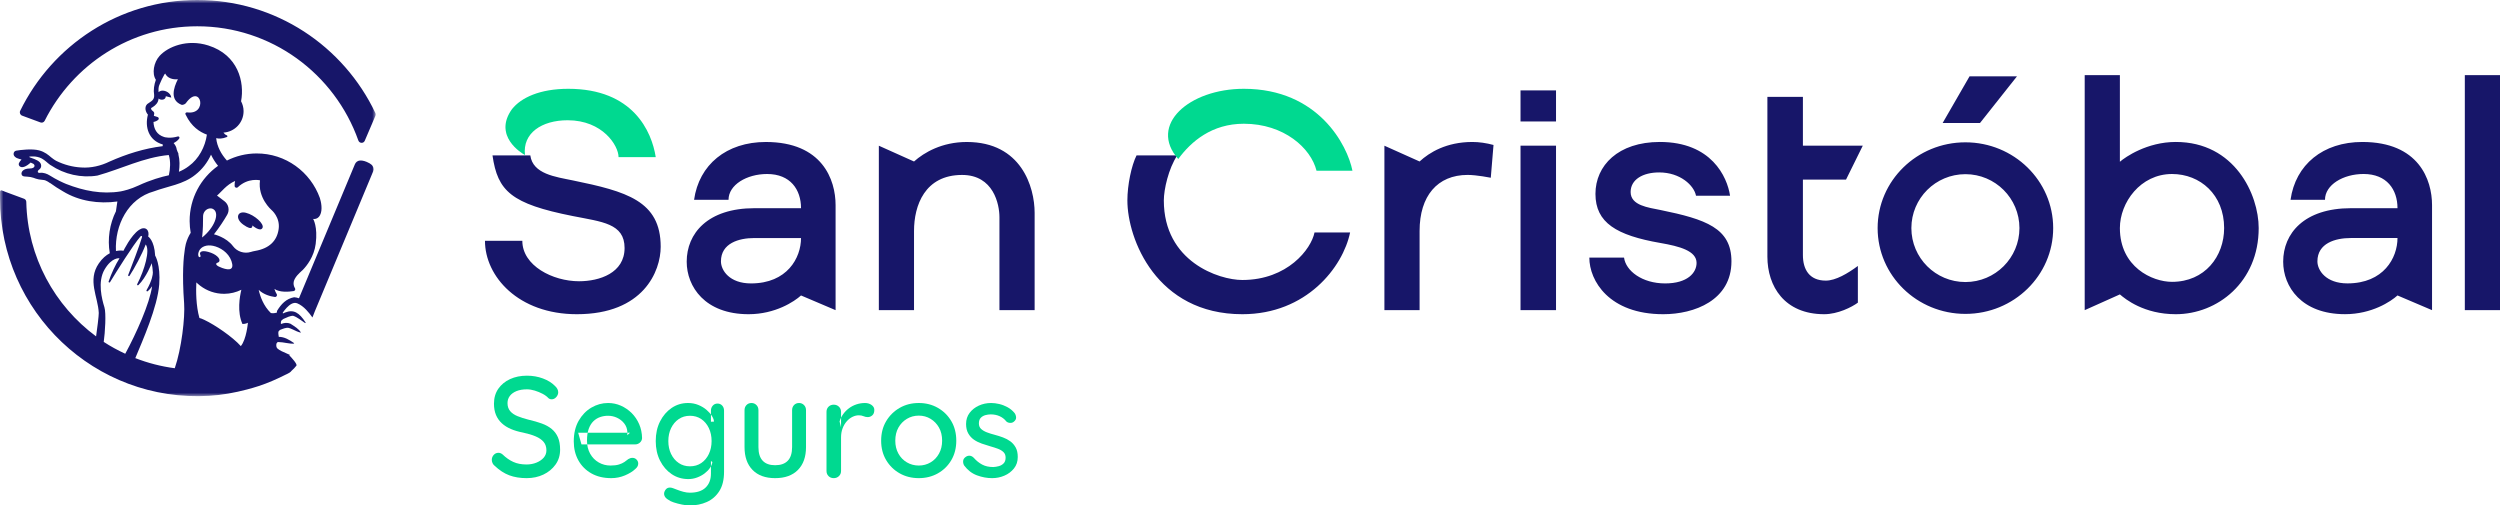
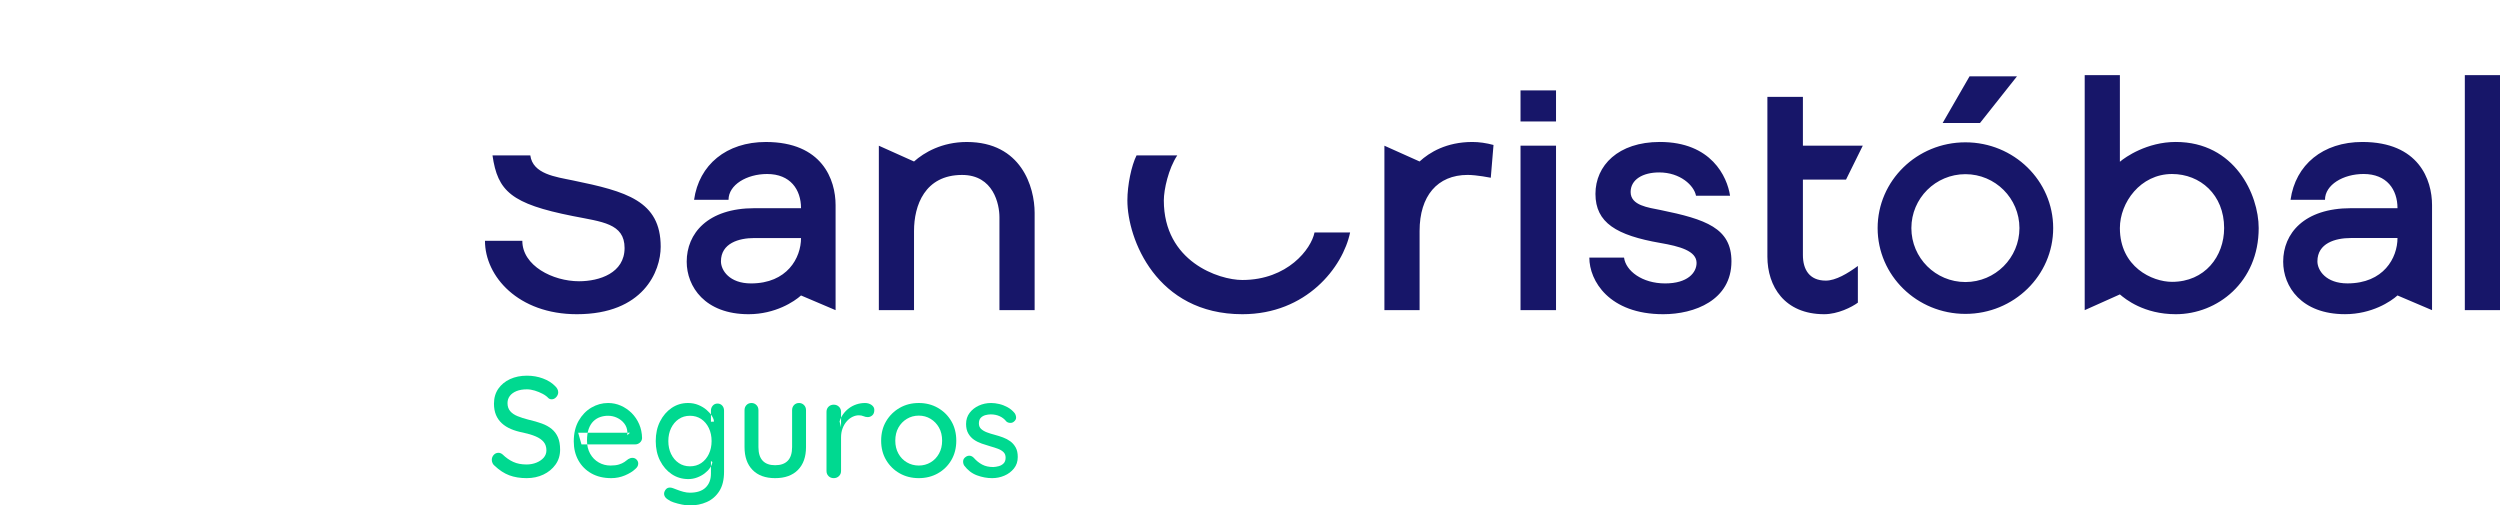
<svg xmlns="http://www.w3.org/2000/svg" xmlns:xlink="http://www.w3.org/1999/xlink" width="366px" height="74px" viewBox="0 0 366 74" version="1.1">
  <title>167BA235-03FB-4884-A6FA-684B27A14C6C</title>
  <defs>
-     <polygon id="path-1" points="0 0 55 0 55 58 0 58" />
-   </defs>
+     </defs>
  <g id="Logos" stroke="none" stroke-width="1" fill="none" fill-rule="evenodd">
    <g id="logos" transform="translate(-103, -92)">
      <g id="logo_sc_seguros" transform="translate(103, 92)">
        <path d="M77.098,70 C76.146,70 75.3,69.862 74.56,69.585 C73.818,69.305 73.112,68.847 72.436,68.208 C72.29,68.097 72.182,67.962 72.109,67.803 C72.036,67.642 72,67.479 72,67.314 C72,67.049 72.093,66.811 72.276,66.604 C72.462,66.396 72.694,66.29 72.972,66.29 C73.184,66.29 73.382,66.369 73.567,66.521 C74.07,67.008 74.594,67.375 75.145,67.625 C75.694,67.875 76.337,68 77.08,68 C77.608,68 78.094,67.909 78.536,67.729 C78.98,67.549 79.333,67.305 79.599,67 C79.862,66.695 79.995,66.339 79.995,65.936 C79.995,65.439 79.86,65.023 79.589,64.697 C79.317,64.371 78.928,64.102 78.417,63.886 C77.909,63.669 77.298,63.485 76.583,63.333 C75.922,63.208 75.329,63.034 74.808,62.811 C74.284,62.589 73.838,62.309 73.469,61.968 C73.097,61.627 72.813,61.222 72.613,60.75 C72.418,60.278 72.317,59.729 72.317,59.104 C72.317,58.256 72.529,57.528 72.952,56.915 C73.376,56.305 73.949,55.833 74.677,55.498 C75.405,55.165 76.224,55 77.138,55 C77.971,55 78.752,55.133 79.48,55.405 C80.207,55.676 80.794,56.04 81.246,56.5 C81.562,56.79 81.722,57.104 81.722,57.436 C81.722,57.686 81.625,57.919 81.433,58.136 C81.241,58.35 81.02,58.458 80.767,58.458 C80.584,58.458 80.424,58.4 80.293,58.29 C80.079,58.055 79.797,57.843 79.44,57.655 C79.083,57.466 78.702,57.311 78.298,57.186 C77.895,57.061 77.507,56.998 77.138,56.998 C76.543,56.998 76.035,57.087 75.611,57.258 C75.187,57.434 74.863,57.669 74.637,57.968 C74.413,58.267 74.3,58.617 74.3,59.019 C74.3,59.494 74.431,59.881 74.687,60.186 C74.945,60.492 75.306,60.739 75.768,60.926 C76.232,61.114 76.761,61.284 77.356,61.436 C78.084,61.604 78.734,61.792 79.311,62 C79.886,62.208 80.372,62.475 80.767,62.801 C81.165,63.127 81.469,63.534 81.681,64.019 C81.893,64.506 82,65.112 82,65.833 C82,66.665 81.774,67.396 81.324,68.021 C80.874,68.646 80.281,69.133 79.549,69.479 C78.815,69.826 77.998,70 77.098,70" id="Fill-1" fill="#00D990" />
        <path d="M89.485,70 C88.368,70 87.402,69.769 86.582,69.308 C85.763,68.847 85.127,68.21 84.676,67.4 C84.225,66.591 84,65.665 84,64.619 C84,63.444 84.24,62.435 84.717,61.598 C85.195,60.764 85.816,60.121 86.582,59.672 C87.347,59.225 88.161,59 89.022,59 C89.679,59 90.305,59.131 90.895,59.39 C91.487,59.653 92.014,60.014 92.479,60.474 C92.94,60.937 93.307,61.48 93.576,62.101 C93.844,62.723 93.986,63.403 94,64.14 C93.986,64.407 93.879,64.628 93.676,64.801 C93.475,64.977 93.24,65.062 92.971,65.062 L85.129,65.062 L84.648,63.356 L92.225,63.356 L91.842,63.717 L91.842,63.215 C91.815,62.748 91.661,62.335 91.379,61.98 C91.098,61.627 90.747,61.351 90.331,61.158 C89.913,60.964 89.477,60.868 89.022,60.868 C88.618,60.868 88.23,60.931 87.863,61.058 C87.49,61.186 87.163,61.388 86.874,61.67 C86.585,61.952 86.355,62.321 86.189,62.784 C86.021,63.246 85.937,63.817 85.937,64.501 C85.937,65.236 86.091,65.879 86.4,66.426 C86.71,66.977 87.126,67.4 87.65,67.702 C88.173,68.004 88.751,68.155 89.384,68.155 C89.88,68.155 90.29,68.104 90.612,68.004 C90.936,67.904 91.204,67.779 91.42,67.632 C91.635,67.485 91.823,67.344 91.985,67.21 C92.186,67.089 92.387,67.03 92.59,67.03 C92.83,67.03 93.033,67.114 93.192,67.281 C93.354,67.449 93.436,67.644 93.436,67.871 C93.436,68.167 93.287,68.434 92.992,68.675 C92.629,69.022 92.129,69.33 91.489,69.6 C90.852,69.867 90.184,70 89.485,70" id="Fill-3" fill="#00D990" />
        <path d="M101.01,60.87 C100.383,60.87 99.833,61.034 99.359,61.358 C98.886,61.683 98.516,62.123 98.246,62.679 C97.977,63.235 97.844,63.865 97.844,64.57 C97.844,65.274 97.977,65.905 98.246,66.459 C98.516,67.015 98.886,67.457 99.359,67.781 C99.833,68.106 100.383,68.269 101.01,68.269 C101.638,68.269 102.187,68.11 102.661,67.792 C103.133,67.473 103.506,67.031 103.775,66.469 C104.043,65.907 104.177,65.274 104.177,64.57 C104.177,63.865 104.043,63.233 103.775,62.668 C103.506,62.106 103.133,61.666 102.661,61.348 C102.187,61.029 101.638,60.87 101.01,60.87 M100.721,59 C101.273,59 101.777,59.095 102.239,59.285 C102.7,59.475 103.1,59.715 103.438,60.006 C103.777,60.298 104.043,60.6 104.234,60.91 C104.427,61.224 104.523,61.494 104.523,61.724 L104.082,61.745 L104.082,60.118 C104.082,59.833 104.169,59.589 104.351,59.386 C104.528,59.184 104.759,59.081 105.042,59.081 C105.321,59.081 105.551,59.18 105.733,59.376 C105.91,59.572 106,59.82 106,60.118 L106,69.081 C106,70.232 105.77,71.171 105.309,71.896 C104.849,72.622 104.238,73.153 103.477,73.492 C102.715,73.831 101.88,74 100.973,74 C100.653,74 100.274,73.957 99.839,73.868 C99.404,73.781 99.005,73.673 98.641,73.554 C98.276,73.432 98.022,73.308 97.881,73.188 C97.587,73.025 97.391,72.834 97.296,72.617 C97.2,72.4 97.196,72.185 97.286,71.966 C97.415,71.669 97.587,71.487 97.805,71.419 C98.022,71.351 98.272,71.371 98.553,71.479 C98.681,71.52 98.881,71.594 99.148,71.704 C99.417,71.811 99.718,71.911 100.05,71.999 C100.383,72.086 100.696,72.13 100.99,72.13 C102.015,72.13 102.786,71.88 103.303,71.377 C103.822,70.877 104.082,70.193 104.082,69.325 L104.082,67.496 L104.292,67.639 C104.253,67.922 104.134,68.211 103.937,68.503 C103.738,68.794 103.479,69.061 103.158,69.304 C102.84,69.548 102.472,69.749 102.056,69.904 C101.64,70.061 101.215,70.137 100.779,70.137 C99.87,70.137 99.058,69.898 98.342,69.418 C97.626,68.937 97.056,68.279 96.634,67.444 C96.211,66.612 96,65.653 96,64.57 C96,63.485 96.211,62.526 96.634,61.693 C97.056,60.86 97.624,60.203 98.332,59.721 C99.043,59.24 99.839,59 100.721,59" id="Fill-5" fill="#00D990" />
        <path d="M116.981,59 C117.267,59 117.507,59.1 117.704,59.297 C117.903,59.498 118,59.748 118,60.049 L118,65.455 C118,66.881 117.607,67.995 116.818,68.796 C116.031,69.597 114.919,70 113.48,70 C112.054,70 110.952,69.597 110.172,68.796 C109.389,67.995 109,66.881 109,65.455 L109,60.049 C109,59.748 109.095,59.498 109.286,59.297 C109.474,59.1 109.718,59 110.019,59 C110.302,59 110.545,59.1 110.741,59.297 C110.938,59.498 111.035,59.748 111.035,60.049 L111.035,65.455 C111.035,66.346 111.242,67.011 111.658,67.45 C112.07,67.889 112.679,68.108 113.48,68.108 C114.294,68.108 114.911,67.889 115.333,67.45 C115.754,67.011 115.963,66.346 115.963,65.455 L115.963,60.049 C115.963,59.748 116.058,59.498 116.248,59.297 C116.439,59.1 116.683,59 116.981,59" id="Fill-7" fill="#00D990" />
        <path d="M122.064,70 C121.751,70 121.498,69.9 121.299,69.703 C121.1,69.505 121,69.256 121,68.956 L121,60.289 C121,59.99 121.1,59.74 121.299,59.541 C121.498,59.345 121.751,59.245 122.064,59.245 C122.363,59.245 122.614,59.345 122.819,59.541 C123.023,59.74 123.129,59.99 123.129,60.289 L123.129,62.578 L122.914,61.699 C123.029,61.318 123.202,60.963 123.436,60.636 C123.669,60.31 123.948,60.023 124.277,59.778 C124.602,59.532 124.967,59.341 125.372,59.204 C125.776,59.069 126.198,59 126.637,59 C127.005,59 127.325,59.096 127.595,59.287 C127.864,59.478 128,59.717 128,60.002 C128,60.37 127.9,60.638 127.701,60.809 C127.502,60.981 127.282,61.064 127.042,61.064 C126.83,61.064 126.622,61.021 126.425,60.933 C126.226,60.844 125.993,60.8 125.722,60.8 C125.426,60.8 125.119,60.873 124.807,61.025 C124.496,61.175 124.212,61.395 123.957,61.688 C123.702,61.981 123.498,62.326 123.351,62.721 C123.202,63.116 123.129,63.559 123.129,64.05 L123.129,68.956 C123.129,69.256 123.023,69.505 122.819,69.703 C122.614,69.9 122.363,70 122.064,70" id="Fill-9" fill="#00D990" />
        <path d="M137.927,64.519 C137.927,63.785 137.776,63.146 137.472,62.603 C137.169,62.062 136.758,61.633 136.24,61.319 C135.722,61.004 135.145,60.847 134.511,60.847 C133.874,60.847 133.295,61.004 132.768,61.319 C132.244,61.633 131.831,62.062 131.526,62.603 C131.222,63.146 131.071,63.785 131.071,64.519 C131.071,65.23 131.222,65.858 131.526,66.407 C131.831,66.957 132.244,67.385 132.768,67.691 C133.295,68 133.874,68.155 134.511,68.155 C135.145,68.155 135.722,68 136.24,67.691 C136.758,67.385 137.169,66.957 137.472,66.407 C137.776,65.858 137.927,65.23 137.927,64.519 M140,64.519 C140,65.591 139.758,66.536 139.275,67.361 C138.791,68.183 138.136,68.83 137.306,69.298 C136.478,69.765 135.545,70 134.511,70 C133.472,70 132.541,69.765 131.713,69.298 C130.883,68.83 130.226,68.183 129.735,67.361 C129.244,66.536 129,65.591 129,64.519 C129,63.436 129.244,62.482 129.735,61.66 C130.226,60.837 130.883,60.188 131.713,59.712 C132.541,59.237 133.472,59 134.511,59 C135.545,59 136.478,59.237 137.306,59.712 C138.136,60.188 138.791,60.837 139.275,61.66 C139.758,62.482 140,63.436 140,64.519" id="Fill-11" fill="#00D990" />
        <path d="M141.159,68.155 C141.041,67.967 140.99,67.749 141.002,67.502 C141.016,67.255 141.151,67.042 141.413,66.869 C141.596,66.748 141.787,66.699 141.99,66.72 C142.193,66.74 142.383,66.842 142.566,67.03 C142.93,67.444 143.34,67.773 143.789,68.014 C144.238,68.255 144.783,68.375 145.421,68.375 C145.682,68.363 145.95,68.318 146.223,68.245 C146.497,68.171 146.732,68.036 146.926,67.842 C147.123,67.649 147.221,67.365 147.221,66.991 C147.221,66.657 147.117,66.387 146.908,66.187 C146.7,65.985 146.423,65.822 146.087,65.695 C145.747,65.569 145.382,65.452 144.992,65.344 C144.574,65.224 144.155,65.089 143.731,64.942 C143.306,64.795 142.926,64.605 142.586,64.37 C142.246,64.136 141.97,63.832 141.755,63.456 C141.54,63.082 141.433,62.621 141.433,62.072 C141.433,61.443 141.606,60.902 141.952,60.445 C142.296,59.99 142.747,59.637 143.3,59.382 C143.855,59.127 144.457,59 145.107,59 C145.487,59 145.885,59.051 146.302,59.151 C146.72,59.251 147.123,59.408 147.515,59.623 C147.905,59.837 148.243,60.119 148.531,60.466 C148.66,60.639 148.736,60.847 148.755,61.088 C148.773,61.329 148.666,61.543 148.433,61.731 C148.276,61.864 148.087,61.925 147.865,61.911 C147.644,61.898 147.461,61.825 147.318,61.69 C147.07,61.37 146.751,61.119 146.36,60.937 C145.968,60.757 145.527,60.666 145.032,60.666 C144.783,60.666 144.527,60.704 144.258,60.776 C143.99,60.851 143.765,60.98 143.584,61.168 C143.401,61.356 143.31,61.629 143.31,61.99 C143.31,62.327 143.417,62.595 143.632,62.795 C143.847,62.995 144.131,63.162 144.483,63.297 C144.835,63.431 145.219,63.55 145.636,63.658 C146.042,63.766 146.441,63.893 146.839,64.04 C147.237,64.187 147.594,64.377 147.914,64.611 C148.235,64.846 148.493,65.146 148.698,65.513 C148.899,65.883 149,66.346 149,66.91 C149,67.565 148.813,68.124 148.441,68.585 C148.07,69.047 147.602,69.4 147.034,69.639 C146.467,69.882 145.871,70 145.246,70 C144.503,70 143.763,69.863 143.028,69.59 C142.29,69.316 141.668,68.837 141.159,68.155" id="Fill-13" fill="#00D990" />
        <path d="M270.257,26.296 L272.71,21.33 L263.946,21.33 L263.946,14.186 L258.746,14.186 L258.746,37.578 C258.746,41.902 261.235,46 267.071,46 C269.049,46 271.112,44.963 271.992,44.309 L271.992,38.935 C270.51,40.033 268.744,41.082 267.3,41.082 C264.848,41.082 263.946,39.397 263.946,37.351 L263.946,26.296 L270.257,26.296 Z M243.08,30.742 C241.327,30.384 238.724,30.092 238.724,28.111 C238.724,26.296 240.484,25.243 242.907,25.243 C245.994,25.243 248.014,27.155 248.296,28.658 L253.281,28.658 C252.863,25.873 250.543,20.783 242.999,20.783 C236.901,20.783 233.574,24.234 233.574,28.385 C233.574,32.61 236.659,34.457 243.08,35.571 C245.884,36.057 248.378,36.723 248.378,38.49 C248.378,39.913 247.079,41.493 243.78,41.493 C240.394,41.493 238.014,39.646 237.76,37.714 L232.677,37.714 C232.677,41.106 235.575,46 243.504,46 C248.045,46 253.484,43.97 253.484,38.259 C253.484,33.391 249.729,32.103 243.08,30.742 L243.08,30.742 Z M222.604,45.407 L227.801,45.407 L227.801,21.33 L222.604,21.33 L222.604,45.407 Z M207.828,23.641 L202.677,21.332 L202.677,45.407 L207.828,45.407 L207.828,33.801 C207.828,28.705 210.427,25.608 214.863,25.608 C216.193,25.608 218.251,26.021 218.251,26.021 L218.65,21.223 C217.584,20.937 216.543,20.785 215.552,20.785 C211.753,20.785 209.254,22.324 207.828,23.641 L207.828,23.641 Z M360.85,45.407 L366,45.407 L366,11 L360.85,11 L360.85,45.407 Z M317.981,41.262 C315.083,41.262 310.351,39.081 310.351,33.391 C310.351,29.659 313.356,25.474 317.981,25.474 C322.112,25.474 325.613,28.5 325.613,33.391 C325.613,37.53 322.794,41.262 317.981,41.262 L317.981,41.262 Z M318.533,20.783 C314.32,20.783 311.149,22.995 310.351,23.681 L310.351,11 L305.2,11 L305.2,45.407 L310.351,43.1 C311.149,43.788 313.87,46 318.533,46 C324.641,46 330.672,41.291 330.672,33.391 C330.672,28.5 327.171,20.783 318.533,20.783 L318.533,20.783 Z M343.667,41.489 C340.518,41.489 339.268,39.575 339.268,38.263 C339.268,35.599 341.904,34.848 344.142,34.848 L350.993,34.848 C350.993,37.746 348.969,41.489 343.667,41.489 L343.667,41.489 Z M345.843,20.785 C340.076,20.785 336.059,24.113 335.335,29.249 L340.379,29.249 C340.379,27.054 343.047,25.472 346.027,25.472 C349.432,25.472 350.993,27.751 350.993,30.479 L344.189,30.479 C337.306,30.479 334.257,34.188 334.257,38.307 C334.257,41.959 336.923,45.996 343.313,45.996 C347.242,45.996 350.033,44.126 350.993,43.253 L356.051,45.407 L356.051,30.023 C356.051,26.319 354.109,20.785 345.843,20.785 L345.843,20.785 Z M287.735,41.291 C283.367,41.291 279.825,37.756 279.825,33.394 C279.825,29.033 283.367,25.498 287.735,25.498 C292.102,25.498 295.646,29.033 295.646,33.394 C295.646,37.756 292.102,41.291 287.735,41.291 L287.735,41.291 Z M287.735,20.836 C280.637,20.836 274.885,26.458 274.885,33.394 C274.885,40.331 280.637,45.953 287.735,45.953 C294.832,45.953 300.586,40.331 300.586,33.394 C300.586,26.458 294.832,20.836 287.735,20.836 L287.735,20.836 Z M222.604,17.779 L227.801,17.779 L227.801,13.238 L222.604,13.238 L222.604,17.779 Z M83.863,26.412 C81.342,25.891 78.002,25.486 77.636,22.746 L72.101,22.746 C72.852,27.99 74.835,29.839 83.863,31.631 C88.125,32.478 91.438,32.701 91.438,36.306 C91.438,39.974 87.759,41.175 84.771,41.175 C80.924,41.175 76.468,38.901 76.468,35.257 L71,35.257 C71,40.45 75.864,46 84.448,46 C94.204,46 96.725,39.705 96.725,36.124 C96.725,29.391 91.675,28.02 83.863,26.412 L83.863,26.412 Z M109.946,41.493 C106.795,41.493 105.547,39.577 105.547,38.263 C105.547,35.601 108.18,34.85 110.419,34.85 L117.27,34.85 C117.27,37.748 115.246,41.493 109.946,41.493 L109.946,41.493 Z M112.119,20.787 C106.353,20.787 102.336,24.115 101.612,29.253 L106.656,29.253 C106.656,27.056 109.324,25.474 112.305,25.474 C115.708,25.474 117.27,27.751 117.27,30.479 L110.466,30.479 C103.582,30.479 100.533,34.192 100.533,38.309 C100.533,41.961 103.2,46 109.592,46 C113.519,46 116.312,44.128 117.27,43.255 L122.33,45.407 L122.33,30.025 C122.33,26.319 120.388,20.787 112.119,20.787 L112.119,20.787 Z M141.538,20.787 C137.906,20.787 135.287,22.324 133.813,23.643 L128.663,21.332 L128.663,45.407 L133.813,45.407 L133.813,33.803 C133.813,30.106 135.377,25.612 140.848,25.612 C145.465,25.612 146.318,29.922 146.318,31.797 L146.318,45.407 L151.47,45.407 L151.47,31.163 C151.47,27.392 149.531,20.787 141.538,20.787 L141.538,20.787 Z M181.877,40.991 C178.444,40.991 170.384,38.305 170.384,29.343 C170.384,27.755 171.063,24.68 172.354,22.746 L166.392,22.746 C165.643,24.234 165.049,27.09 165.049,29.343 C165.049,34.965 169.287,46 181.877,46 C191.274,46 196.604,39.109 197.656,34.03 L192.446,34.03 C191.965,36.456 188.501,40.987 181.877,40.991 L181.877,40.991 Z M295.284,11.176 L288.341,11.176 L284.4,18.012 L289.868,18.012 L295.284,11.176 Z" id="Fill-15" fill="#171669" />
-         <path d="M74.113,19.483 C74.121,19.512 74.127,19.539 74.136,19.568 C74.154,19.637 74.177,19.705 74.2,19.773 C74.68,21.14 75.887,22.075 76.494,22.475 C76.613,22.549 76.73,22.623 76.857,22.694 C76.48,19.484 79.316,17.605 83.101,17.605 C88.256,17.605 90.556,21.343 90.556,23 C91.8,23 94.616,22.994 96,23 C95.416,19.244 92.679,13 83.194,13 C79.062,13 76.302,14.282 74.956,15.975 C74.954,15.977 74.952,15.981 74.952,15.981 C74.313,16.875 74.04,17.695 74.004,18.43 C74,18.489 74,18.546 74,18.604 C74,18.647 74,18.692 74,18.737 C74.013,18.987 74.05,19.237 74.113,19.483" id="Fill-17" fill="#00D990" />
-         <path d="M182.098,13 C174.086,13 168.08,18.285 172.495,23.28 C174.392,20.69 177.43,18.115 182.098,18.115 C187.983,18.115 191.926,21.695 192.74,25 L198,25 C197.266,21.279 193.018,13 182.098,13" id="Fill-19" fill="#00D990" />
        <g id="Group-23">
          <mask id="mask-2" fill="white">
            <use xlink:href="#path-1" />
          </mask>
          <g id="Clip-22" />
-           <path d="M37.355,36.734 C37.132,36.771 36.927,36.822 36.736,36.882 C35.777,37.182 34.716,36.851 34.114,36.042 C33.118,34.711 31.323,34.303 31.323,34.303 C32.134,33.281 32.802,32.227 33.255,31.451 C33.646,30.785 33.478,29.931 32.864,29.463 L31.77,28.63 C32.393,28.128 33.132,27.048 34.421,26.492 C34.364,26.712 34.329,26.959 34.351,27.235 C34.37,27.467 34.65,27.572 34.82,27.41 C36.328,25.973 38.066,26.397 38.066,26.397 C37.699,28.982 39.744,30.737 39.744,30.737 C39.744,30.737 41.039,31.801 40.795,33.534 C40.553,35.266 39.424,36.378 37.355,36.734 M35.257,50.671 C34.044,49.311 31.436,47.545 29.946,46.846 C29.934,46.839 29.917,46.831 29.905,46.825 C29.624,46.695 29.372,46.59 29.194,46.553 C28.68,44.734 28.684,42.58 28.743,41.345 C28.793,41.395 28.846,41.44 28.897,41.487 C29.026,41.604 29.161,41.718 29.301,41.825 C30.278,42.572 31.497,43.02 32.825,43.014 C33.726,43.01 34.577,42.794 35.335,42.421 C35.093,43.415 34.695,45.677 35.497,47.436 C36.003,47.432 36.294,47.249 36.294,47.249 C36.294,47.249 36.085,49.685 35.257,50.671 M29.588,34.77 C29.719,33.661 29.735,32.41 29.729,31.692 C29.723,31.161 30.061,30.671 30.573,30.538 C30.807,30.474 31.065,30.488 31.307,30.673 C32.149,31.32 31.376,33.349 29.588,34.77 M30.497,36.878 C29.346,36.565 29.215,37.016 29.295,37.219 C29.358,37.376 29.413,37.573 29.29,37.631 C29.034,37.752 28.887,37.215 29.178,36.672 C29.469,36.131 30.204,35.783 31.192,35.987 C32.181,36.188 33.444,36.944 33.886,38.226 C34.327,39.505 33.612,39.623 32.522,39.23 C31.645,38.915 31.589,38.691 31.688,38.547 C31.768,38.427 32.022,38.495 32.122,38.215 C32.253,37.849 31.649,37.188 30.497,36.878 M27.24,35.594 L27.24,35.592 C27.24,35.592 27.17,35.82 27.086,36.308 C27.08,36.341 27.074,36.376 27.07,36.411 C26.877,37.586 26.633,40.094 26.955,44.393 C27.108,46.461 26.574,51.064 25.586,53.91 C23.576,53.645 21.64,53.144 19.808,52.428 C20.874,49.864 23.066,44.948 23.31,41.633 C23.525,38.711 22.714,37.419 22.714,37.419 C22.595,35.164 21.697,34.635 21.697,34.635 C21.941,33.661 21.251,33.044 20.345,33.661 C19.149,34.476 18.077,36.711 18.077,36.711 C18.077,36.711 17.62,36.612 16.975,36.748 C16.786,32.982 18.731,29.062 22.537,28.015 C24.537,27.262 26.848,27.011 28.592,25.587 C29.598,24.803 30.376,23.784 30.893,22.644 C31.163,23.226 31.516,23.772 31.923,24.278 C29.397,26.076 27.748,29.033 27.762,32.381 C27.764,32.962 27.821,33.53 27.918,34.083 C27.623,34.546 27.395,35.057 27.24,35.594 M15.186,50.054 C15.385,48.656 15.557,45.837 15.286,44.981 C14.918,43.808 14.252,41.257 15.309,39.454 C16.387,37.618 17.499,37.808 17.499,37.808 C16.895,38.758 16.288,40.067 15.901,41.211 C15.858,41.341 16.036,41.425 16.108,41.308 C17.093,39.697 19.417,35.958 20.593,34.579 C20.677,34.482 20.837,34.569 20.8,34.692 C20.363,36.159 19.286,38.905 18.765,40.269 C18.716,40.399 18.892,40.491 18.966,40.374 C19.671,39.304 20.8,37.221 21.331,35.787 C22.001,36.622 21.173,39.479 20.083,41.604 C20.021,41.72 20.171,41.831 20.263,41.738 C21.437,40.588 22.21,38.53 22.21,38.53 C22.304,38.981 22.355,39.435 22.38,39.898 C22.378,40.143 22.306,41.006 21.451,42.487 C21.388,42.596 21.523,42.716 21.622,42.635 C21.892,42.411 22.103,42.154 22.267,41.909 C21.923,44.413 19.943,48.835 18.335,51.79 C17.245,51.28 16.186,50.71 15.186,50.054 M9.681,26.93 C9.244,26.749 8.302,26.331 7.285,25.689 C6.88,25.434 6.368,25.241 5.843,25.303 C5.454,25.348 5.435,25.035 5.753,24.809 C6.097,24.566 6.12,24.078 5.812,23.749 C5.446,23.358 4.593,23.144 4.392,23.049 C4.19,22.955 4.188,22.887 4.921,22.903 C5.222,22.909 5.712,22.983 6.12,23.208 C6.599,23.469 6.937,23.846 7.283,24.091 C7.285,24.093 7.285,24.095 7.29,24.097 C7.294,24.101 7.3,24.103 7.304,24.107 C7.324,24.121 7.347,24.142 7.367,24.154 C7.388,24.167 7.412,24.177 7.433,24.187 C9.406,25.517 11.902,26.095 14.266,25.702 C17.792,24.72 21.021,23.037 24.707,22.695 C25.004,23.607 24.928,24.735 24.721,25.659 C23.695,25.871 21.996,26.352 20.263,27.165 C19.118,27.702 18.12,27.934 17.679,28.019 C14.895,28.474 12.244,27.932 9.681,26.93 M22.47,17.853 C22.769,17.806 23.005,17.674 23.162,17.543 C23.304,17.421 23.257,17.193 23.082,17.135 L22.527,16.958 C22.544,16.853 22.556,16.748 22.578,16.645 C22.621,16.442 22.427,16.294 22.279,16.185 C22.199,16.112 22.126,16.01 22.119,15.915 C22.111,15.888 22.119,15.849 22.123,15.822 C22.472,15.623 22.931,15.32 23.115,14.863 C23.175,14.719 23.203,14.573 23.222,14.427 C23.31,14.507 23.418,14.569 23.558,14.586 C24.285,14.676 24.273,14.086 24.273,14.086 L25.078,14.291 C25.004,13.6 24.172,13.162 23.593,13.289 C23.429,13.326 23.31,13.404 23.216,13.497 C23.189,13.09 23.181,12.686 23.388,12.297 C23.572,11.824 23.822,11.343 24.072,10.89 C24.115,10.855 24.154,10.816 24.187,10.77 C24.498,11.437 25.287,11.684 26.043,11.598 C25.379,12.909 24.871,14.647 26.553,15.333 C26.787,15.411 27.133,15.226 27.217,15.094 C29.403,12.052 30.528,16.905 27.367,16.448 C27.151,16.485 27.11,16.592 27.156,16.722 C27.154,16.722 27.151,16.722 27.147,16.72 C27.166,16.763 27.19,16.798 27.211,16.839 C27.211,16.841 27.213,16.845 27.215,16.849 C28.014,18.518 29.227,19.325 30.288,19.71 L30.288,19.712 C30.044,21.494 29.096,23.274 27.635,24.325 C27.186,24.673 26.701,24.932 26.193,25.148 C26.316,24.296 26.33,23.449 26.117,22.607 C26.117,22.607 26.119,22.607 26.119,22.605 C26.156,22.469 26.006,22.253 26.037,22.306 C26.035,22.306 26.033,22.302 26.029,22.298 C25.986,22.164 25.932,22.029 25.877,21.897 C25.83,21.533 25.658,21.216 25.418,20.946 C25.734,20.784 26.049,20.561 26.248,20.261 C26.344,20.115 26.203,19.928 26.035,19.977 C24.935,20.306 24.144,20.094 24.035,20.061 C22.933,19.72 22.511,18.849 22.47,17.853 M53.664,23.693 C53.242,23.521 52.918,23.481 52.677,23.502 C52.349,23.531 52.068,23.757 51.949,24.068 L43.768,43.666 C43.543,43.59 43.311,43.528 43.057,43.516 C41.901,43.73 41.17,44.508 40.561,45.51 C40.535,45.597 40.541,45.679 40.541,45.761 C40.236,45.852 39.924,45.893 39.654,45.827 C38.57,44.78 38.086,43.393 37.873,42.432 C38.584,43.127 39.588,43.393 40.24,43.477 C40.465,43.506 40.631,43.255 40.51,43.057 C40.389,42.862 40.264,42.604 40.172,42.29 C40.92,42.835 42.258,42.728 42.993,42.613 C43.194,42.582 43.293,42.353 43.18,42.183 C43.069,42.012 42.973,41.771 42.977,41.438 C42.987,40.65 44.04,39.787 44.04,39.787 L44.03,39.787 C44.137,39.693 44.243,39.596 44.346,39.497 C44.885,38.94 45.975,37.604 46.218,35.707 C46.546,33.159 45.841,32.048 45.841,32.048 C45.841,32.048 46.493,32.19 46.854,31.499 C47.269,30.698 46.997,29.535 46.829,28.99 C45.458,25.173 41.821,22.446 37.55,22.465 C35.992,22.471 34.527,22.852 33.222,23.504 C32.388,22.59 31.774,21.448 31.651,20.242 C31.661,20.234 31.661,20.234 31.669,20.226 C32.018,20.319 32.53,20.339 33.216,20.059 C33.329,20.012 33.319,19.856 33.206,19.814 C32.993,19.736 32.833,19.584 32.712,19.413 C34.359,19.312 35.669,17.944 35.66,16.263 C35.658,15.742 35.519,15.256 35.294,14.824 C35.824,12.013 34.87,8.04 30.491,6.655 C27.401,5.675 24.58,6.836 23.361,8.186 C22.511,9.126 22.207,10.762 22.82,11.682 C22.554,12.404 22.443,13.192 22.566,13.898 C22.628,14.682 22.105,14.82 21.554,15.234 C21.087,15.699 21.331,16.423 21.656,16.781 C21.171,18.6 21.767,20.574 23.83,21.15 C23.822,21.294 23.822,21.253 23.816,21.399 C21.144,21.718 18.483,22.564 16.042,23.652 C14.77,24.276 13.328,24.621 11.904,24.519 C10.633,24.455 9.367,24.113 8.207,23.539 C8.017,23.428 7.757,23.263 7.499,23.045 C7.076,22.691 6.595,22.247 5.712,22.012 C4.702,21.745 3.016,21.944 2.352,22.062 C1.913,22.14 1.682,22.977 2.784,23.255 C2.911,23.288 3.032,23.319 3.151,23.352 C2.973,23.556 2.815,23.757 2.768,23.895 C2.647,24.241 2.977,24.605 3.526,24.424 C3.837,24.323 4.169,24.091 4.487,23.798 C4.677,23.877 4.817,23.942 4.878,23.981 C5.177,24.175 5.155,24.667 4.347,24.669 C3.384,24.673 3.091,25.175 3.153,25.494 C3.245,25.973 3.802,25.786 4.485,25.92 C5.169,26.05 5.187,26.266 6.384,26.352 C6.777,26.381 7.32,26.799 7.32,26.799 L7.355,26.805 C7.957,27.241 8.576,27.648 9.228,28.017 C11.594,29.459 14.465,29.877 17.188,29.498 C17.177,29.56 17.167,29.622 17.155,29.686 L16.983,30.855 C16.981,30.873 16.985,30.885 16.985,30.904 C16.046,32.779 15.713,34.98 16.073,37.075 C15.545,37.351 14.981,37.808 14.465,38.563 C12.764,41.051 14.354,43.434 14.459,45.817 C14.475,46.187 14.211,48.282 14.067,49.247 C8.015,44.769 4.024,37.643 3.849,29.556 C3.845,29.35 3.718,29.169 3.528,29.099 L0.807,28.093 L0.248,27.873 C0.248,27.873 -0,27.801 -0,28.111 C-0,28.424 -0,29.037 -0,29.037 L0.002,29.035 C0.022,45.621 13.905,58.945 30.639,57.947 C32.507,57.836 34.357,57.497 36.169,57.017 C36.738,56.867 37.304,56.702 37.863,56.521 C39.254,56.067 40.631,55.453 41.942,54.789 L41.949,54.793 C41.994,54.77 42.039,54.745 42.084,54.721 C42.117,54.704 42.151,54.69 42.182,54.673 L42.18,54.669 C42.205,54.655 42.231,54.643 42.258,54.628 C42.367,54.568 42.463,54.521 42.549,54.431 C42.6,54.379 42.647,54.324 42.696,54.268 C42.922,54.07 43.18,53.821 43.395,53.529 C43.559,53.307 42.682,52.358 42.336,52 C42.379,51.992 42.428,51.98 42.469,51.972 C42.391,51.926 41.211,51.406 41.211,51.406 C40.719,51.116 40.414,51.027 40.451,50.463 C40.447,50.28 40.547,50.171 40.66,50.068 C41.567,50.08 42.377,50.371 43.047,50.303 C43.067,50.276 43.063,50.237 43.034,50.218 C42.369,49.755 41.625,49.303 40.813,49.317 C40.779,49.054 40.717,48.782 40.764,48.572 C40.787,48.479 40.908,48.368 41.002,48.296 C41.418,48.13 41.906,47.924 42.272,48.006 C42.463,48.056 42.664,48.144 42.866,48.237 C43.254,48.416 43.659,48.628 44.063,48.708 C43.797,48.177 43.084,47.755 42.518,47.391 C42.158,47.249 41.821,47.247 41.502,47.319 C41.375,47.348 41.252,47.385 41.129,47.432 C41.117,47.323 41.113,47.216 41.131,47.117 C41.133,47.115 41.133,47.107 41.133,47.103 C41.145,46.903 41.365,46.798 41.498,46.689 C41.969,46.477 42.535,46.206 42.92,46.236 C43.497,46.411 44.116,46.93 44.649,47.286 C44.7,47.327 44.772,47.261 44.737,47.208 C43.813,45.773 43,45.259 41.754,45.749 C41.647,45.792 41.539,45.831 41.422,45.891 C41.41,45.852 41.399,45.813 41.395,45.771 C41.543,45.564 41.74,45.3 41.969,45.055 C42.401,44.594 42.944,44.205 43.487,44.395 C43.493,44.399 43.497,44.397 43.502,44.399 C44.002,44.603 44.434,44.946 44.821,45.345 C45.161,45.697 45.464,46.088 45.741,46.477 L45.901,46.07 L46.052,45.677 L46.098,45.562 L54.627,25.097 C54.76,24.745 54.664,24.344 54.377,24.103 C54.219,23.965 53.99,23.827 53.664,23.693 M36.003,31.151 C34.726,30.832 34.376,31.995 35.615,32.886 C37.08,33.935 36.949,33.007 36.949,33.007 C36.949,33.007 38.103,34.023 38.431,33.361 C38.717,32.779 37.277,31.472 36.003,31.151 M54.951,16.538 C50.308,6.76 40.381,0 28.877,0 C17.495,0 7.656,6.616 2.954,16.226 C2.821,16.497 2.956,16.829 3.239,16.931 L5.927,17.925 C6.165,18.014 6.425,17.907 6.54,17.681 C10.666,9.482 19.105,3.848 28.877,3.848 C39.76,3.848 49.009,10.826 52.461,20.566 C52.617,21.004 53.217,21.035 53.4,20.607 L54.957,16.966 C55.016,16.831 55.014,16.672 54.951,16.538" id="Fill-21" fill="#171669" mask="url(#mask-2)" />
+           <path d="M37.355,36.734 C37.132,36.771 36.927,36.822 36.736,36.882 C35.777,37.182 34.716,36.851 34.114,36.042 C33.118,34.711 31.323,34.303 31.323,34.303 C32.134,33.281 32.802,32.227 33.255,31.451 C33.646,30.785 33.478,29.931 32.864,29.463 L31.77,28.63 C32.393,28.128 33.132,27.048 34.421,26.492 C34.364,26.712 34.329,26.959 34.351,27.235 C34.37,27.467 34.65,27.572 34.82,27.41 C36.328,25.973 38.066,26.397 38.066,26.397 C37.699,28.982 39.744,30.737 39.744,30.737 C39.744,30.737 41.039,31.801 40.795,33.534 C40.553,35.266 39.424,36.378 37.355,36.734 M35.257,50.671 C34.044,49.311 31.436,47.545 29.946,46.846 C29.934,46.839 29.917,46.831 29.905,46.825 C29.624,46.695 29.372,46.59 29.194,46.553 C28.68,44.734 28.684,42.58 28.743,41.345 C28.793,41.395 28.846,41.44 28.897,41.487 C29.026,41.604 29.161,41.718 29.301,41.825 C30.278,42.572 31.497,43.02 32.825,43.014 C33.726,43.01 34.577,42.794 35.335,42.421 C35.093,43.415 34.695,45.677 35.497,47.436 C36.003,47.432 36.294,47.249 36.294,47.249 C36.294,47.249 36.085,49.685 35.257,50.671 M29.588,34.77 C29.719,33.661 29.735,32.41 29.729,31.692 C29.723,31.161 30.061,30.671 30.573,30.538 C30.807,30.474 31.065,30.488 31.307,30.673 C32.149,31.32 31.376,33.349 29.588,34.77 M30.497,36.878 C29.346,36.565 29.215,37.016 29.295,37.219 C29.358,37.376 29.413,37.573 29.29,37.631 C29.034,37.752 28.887,37.215 29.178,36.672 C29.469,36.131 30.204,35.783 31.192,35.987 C32.181,36.188 33.444,36.944 33.886,38.226 C34.327,39.505 33.612,39.623 32.522,39.23 C31.645,38.915 31.589,38.691 31.688,38.547 C31.768,38.427 32.022,38.495 32.122,38.215 C32.253,37.849 31.649,37.188 30.497,36.878 M27.24,35.594 L27.24,35.592 C27.24,35.592 27.17,35.82 27.086,36.308 C27.08,36.341 27.074,36.376 27.07,36.411 C26.877,37.586 26.633,40.094 26.955,44.393 C27.108,46.461 26.574,51.064 25.586,53.91 C23.576,53.645 21.64,53.144 19.808,52.428 C20.874,49.864 23.066,44.948 23.31,41.633 C23.525,38.711 22.714,37.419 22.714,37.419 C22.595,35.164 21.697,34.635 21.697,34.635 C21.941,33.661 21.251,33.044 20.345,33.661 C19.149,34.476 18.077,36.711 18.077,36.711 C18.077,36.711 17.62,36.612 16.975,36.748 C16.786,32.982 18.731,29.062 22.537,28.015 C24.537,27.262 26.848,27.011 28.592,25.587 C29.598,24.803 30.376,23.784 30.893,22.644 C31.163,23.226 31.516,23.772 31.923,24.278 C29.397,26.076 27.748,29.033 27.762,32.381 C27.764,32.962 27.821,33.53 27.918,34.083 C27.623,34.546 27.395,35.057 27.24,35.594 M15.186,50.054 C15.385,48.656 15.557,45.837 15.286,44.981 C14.918,43.808 14.252,41.257 15.309,39.454 C16.387,37.618 17.499,37.808 17.499,37.808 C16.895,38.758 16.288,40.067 15.901,41.211 C15.858,41.341 16.036,41.425 16.108,41.308 C17.093,39.697 19.417,35.958 20.593,34.579 C20.677,34.482 20.837,34.569 20.8,34.692 C20.363,36.159 19.286,38.905 18.765,40.269 C18.716,40.399 18.892,40.491 18.966,40.374 C19.671,39.304 20.8,37.221 21.331,35.787 C22.001,36.622 21.173,39.479 20.083,41.604 C20.021,41.72 20.171,41.831 20.263,41.738 C21.437,40.588 22.21,38.53 22.21,38.53 C22.304,38.981 22.355,39.435 22.38,39.898 C22.378,40.143 22.306,41.006 21.451,42.487 C21.388,42.596 21.523,42.716 21.622,42.635 C21.892,42.411 22.103,42.154 22.267,41.909 C21.923,44.413 19.943,48.835 18.335,51.79 C17.245,51.28 16.186,50.71 15.186,50.054 M9.681,26.93 C9.244,26.749 8.302,26.331 7.285,25.689 C6.88,25.434 6.368,25.241 5.843,25.303 C5.454,25.348 5.435,25.035 5.753,24.809 C6.097,24.566 6.12,24.078 5.812,23.749 C5.446,23.358 4.593,23.144 4.392,23.049 C4.19,22.955 4.188,22.887 4.921,22.903 C5.222,22.909 5.712,22.983 6.12,23.208 C6.599,23.469 6.937,23.846 7.283,24.091 C7.285,24.093 7.285,24.095 7.29,24.097 C7.294,24.101 7.3,24.103 7.304,24.107 C7.324,24.121 7.347,24.142 7.367,24.154 C7.388,24.167 7.412,24.177 7.433,24.187 C9.406,25.517 11.902,26.095 14.266,25.702 C17.792,24.72 21.021,23.037 24.707,22.695 C25.004,23.607 24.928,24.735 24.721,25.659 C23.695,25.871 21.996,26.352 20.263,27.165 C19.118,27.702 18.12,27.934 17.679,28.019 C14.895,28.474 12.244,27.932 9.681,26.93 M22.47,17.853 C22.769,17.806 23.005,17.674 23.162,17.543 C23.304,17.421 23.257,17.193 23.082,17.135 L22.527,16.958 C22.621,16.442 22.427,16.294 22.279,16.185 C22.199,16.112 22.126,16.01 22.119,15.915 C22.111,15.888 22.119,15.849 22.123,15.822 C22.472,15.623 22.931,15.32 23.115,14.863 C23.175,14.719 23.203,14.573 23.222,14.427 C23.31,14.507 23.418,14.569 23.558,14.586 C24.285,14.676 24.273,14.086 24.273,14.086 L25.078,14.291 C25.004,13.6 24.172,13.162 23.593,13.289 C23.429,13.326 23.31,13.404 23.216,13.497 C23.189,13.09 23.181,12.686 23.388,12.297 C23.572,11.824 23.822,11.343 24.072,10.89 C24.115,10.855 24.154,10.816 24.187,10.77 C24.498,11.437 25.287,11.684 26.043,11.598 C25.379,12.909 24.871,14.647 26.553,15.333 C26.787,15.411 27.133,15.226 27.217,15.094 C29.403,12.052 30.528,16.905 27.367,16.448 C27.151,16.485 27.11,16.592 27.156,16.722 C27.154,16.722 27.151,16.722 27.147,16.72 C27.166,16.763 27.19,16.798 27.211,16.839 C27.211,16.841 27.213,16.845 27.215,16.849 C28.014,18.518 29.227,19.325 30.288,19.71 L30.288,19.712 C30.044,21.494 29.096,23.274 27.635,24.325 C27.186,24.673 26.701,24.932 26.193,25.148 C26.316,24.296 26.33,23.449 26.117,22.607 C26.117,22.607 26.119,22.607 26.119,22.605 C26.156,22.469 26.006,22.253 26.037,22.306 C26.035,22.306 26.033,22.302 26.029,22.298 C25.986,22.164 25.932,22.029 25.877,21.897 C25.83,21.533 25.658,21.216 25.418,20.946 C25.734,20.784 26.049,20.561 26.248,20.261 C26.344,20.115 26.203,19.928 26.035,19.977 C24.935,20.306 24.144,20.094 24.035,20.061 C22.933,19.72 22.511,18.849 22.47,17.853 M53.664,23.693 C53.242,23.521 52.918,23.481 52.677,23.502 C52.349,23.531 52.068,23.757 51.949,24.068 L43.768,43.666 C43.543,43.59 43.311,43.528 43.057,43.516 C41.901,43.73 41.17,44.508 40.561,45.51 C40.535,45.597 40.541,45.679 40.541,45.761 C40.236,45.852 39.924,45.893 39.654,45.827 C38.57,44.78 38.086,43.393 37.873,42.432 C38.584,43.127 39.588,43.393 40.24,43.477 C40.465,43.506 40.631,43.255 40.51,43.057 C40.389,42.862 40.264,42.604 40.172,42.29 C40.92,42.835 42.258,42.728 42.993,42.613 C43.194,42.582 43.293,42.353 43.18,42.183 C43.069,42.012 42.973,41.771 42.977,41.438 C42.987,40.65 44.04,39.787 44.04,39.787 L44.03,39.787 C44.137,39.693 44.243,39.596 44.346,39.497 C44.885,38.94 45.975,37.604 46.218,35.707 C46.546,33.159 45.841,32.048 45.841,32.048 C45.841,32.048 46.493,32.19 46.854,31.499 C47.269,30.698 46.997,29.535 46.829,28.99 C45.458,25.173 41.821,22.446 37.55,22.465 C35.992,22.471 34.527,22.852 33.222,23.504 C32.388,22.59 31.774,21.448 31.651,20.242 C31.661,20.234 31.661,20.234 31.669,20.226 C32.018,20.319 32.53,20.339 33.216,20.059 C33.329,20.012 33.319,19.856 33.206,19.814 C32.993,19.736 32.833,19.584 32.712,19.413 C34.359,19.312 35.669,17.944 35.66,16.263 C35.658,15.742 35.519,15.256 35.294,14.824 C35.824,12.013 34.87,8.04 30.491,6.655 C27.401,5.675 24.58,6.836 23.361,8.186 C22.511,9.126 22.207,10.762 22.82,11.682 C22.554,12.404 22.443,13.192 22.566,13.898 C22.628,14.682 22.105,14.82 21.554,15.234 C21.087,15.699 21.331,16.423 21.656,16.781 C21.171,18.6 21.767,20.574 23.83,21.15 C23.822,21.294 23.822,21.253 23.816,21.399 C21.144,21.718 18.483,22.564 16.042,23.652 C14.77,24.276 13.328,24.621 11.904,24.519 C10.633,24.455 9.367,24.113 8.207,23.539 C8.017,23.428 7.757,23.263 7.499,23.045 C7.076,22.691 6.595,22.247 5.712,22.012 C4.702,21.745 3.016,21.944 2.352,22.062 C1.913,22.14 1.682,22.977 2.784,23.255 C2.911,23.288 3.032,23.319 3.151,23.352 C2.973,23.556 2.815,23.757 2.768,23.895 C2.647,24.241 2.977,24.605 3.526,24.424 C3.837,24.323 4.169,24.091 4.487,23.798 C4.677,23.877 4.817,23.942 4.878,23.981 C5.177,24.175 5.155,24.667 4.347,24.669 C3.384,24.673 3.091,25.175 3.153,25.494 C3.245,25.973 3.802,25.786 4.485,25.92 C5.169,26.05 5.187,26.266 6.384,26.352 C6.777,26.381 7.32,26.799 7.32,26.799 L7.355,26.805 C7.957,27.241 8.576,27.648 9.228,28.017 C11.594,29.459 14.465,29.877 17.188,29.498 C17.177,29.56 17.167,29.622 17.155,29.686 L16.983,30.855 C16.981,30.873 16.985,30.885 16.985,30.904 C16.046,32.779 15.713,34.98 16.073,37.075 C15.545,37.351 14.981,37.808 14.465,38.563 C12.764,41.051 14.354,43.434 14.459,45.817 C14.475,46.187 14.211,48.282 14.067,49.247 C8.015,44.769 4.024,37.643 3.849,29.556 C3.845,29.35 3.718,29.169 3.528,29.099 L0.807,28.093 L0.248,27.873 C0.248,27.873 -0,27.801 -0,28.111 C-0,28.424 -0,29.037 -0,29.037 L0.002,29.035 C0.022,45.621 13.905,58.945 30.639,57.947 C32.507,57.836 34.357,57.497 36.169,57.017 C36.738,56.867 37.304,56.702 37.863,56.521 C39.254,56.067 40.631,55.453 41.942,54.789 L41.949,54.793 C41.994,54.77 42.039,54.745 42.084,54.721 C42.117,54.704 42.151,54.69 42.182,54.673 L42.18,54.669 C42.205,54.655 42.231,54.643 42.258,54.628 C42.367,54.568 42.463,54.521 42.549,54.431 C42.6,54.379 42.647,54.324 42.696,54.268 C42.922,54.07 43.18,53.821 43.395,53.529 C43.559,53.307 42.682,52.358 42.336,52 C42.379,51.992 42.428,51.98 42.469,51.972 C42.391,51.926 41.211,51.406 41.211,51.406 C40.719,51.116 40.414,51.027 40.451,50.463 C40.447,50.28 40.547,50.171 40.66,50.068 C41.567,50.08 42.377,50.371 43.047,50.303 C43.067,50.276 43.063,50.237 43.034,50.218 C42.369,49.755 41.625,49.303 40.813,49.317 C40.779,49.054 40.717,48.782 40.764,48.572 C40.787,48.479 40.908,48.368 41.002,48.296 C41.418,48.13 41.906,47.924 42.272,48.006 C42.463,48.056 42.664,48.144 42.866,48.237 C43.254,48.416 43.659,48.628 44.063,48.708 C43.797,48.177 43.084,47.755 42.518,47.391 C42.158,47.249 41.821,47.247 41.502,47.319 C41.375,47.348 41.252,47.385 41.129,47.432 C41.117,47.323 41.113,47.216 41.131,47.117 C41.133,47.115 41.133,47.107 41.133,47.103 C41.145,46.903 41.365,46.798 41.498,46.689 C41.969,46.477 42.535,46.206 42.92,46.236 C43.497,46.411 44.116,46.93 44.649,47.286 C44.7,47.327 44.772,47.261 44.737,47.208 C43.813,45.773 43,45.259 41.754,45.749 C41.647,45.792 41.539,45.831 41.422,45.891 C41.41,45.852 41.399,45.813 41.395,45.771 C41.543,45.564 41.74,45.3 41.969,45.055 C42.401,44.594 42.944,44.205 43.487,44.395 C43.493,44.399 43.497,44.397 43.502,44.399 C44.002,44.603 44.434,44.946 44.821,45.345 C45.161,45.697 45.464,46.088 45.741,46.477 L45.901,46.07 L46.052,45.677 L46.098,45.562 L54.627,25.097 C54.76,24.745 54.664,24.344 54.377,24.103 C54.219,23.965 53.99,23.827 53.664,23.693 M36.003,31.151 C34.726,30.832 34.376,31.995 35.615,32.886 C37.08,33.935 36.949,33.007 36.949,33.007 C36.949,33.007 38.103,34.023 38.431,33.361 C38.717,32.779 37.277,31.472 36.003,31.151 M54.951,16.538 C50.308,6.76 40.381,0 28.877,0 C17.495,0 7.656,6.616 2.954,16.226 C2.821,16.497 2.956,16.829 3.239,16.931 L5.927,17.925 C6.165,18.014 6.425,17.907 6.54,17.681 C10.666,9.482 19.105,3.848 28.877,3.848 C39.76,3.848 49.009,10.826 52.461,20.566 C52.617,21.004 53.217,21.035 53.4,20.607 L54.957,16.966 C55.016,16.831 55.014,16.672 54.951,16.538" id="Fill-21" fill="#171669" mask="url(#mask-2)" />
        </g>
      </g>
    </g>
  </g>
</svg>